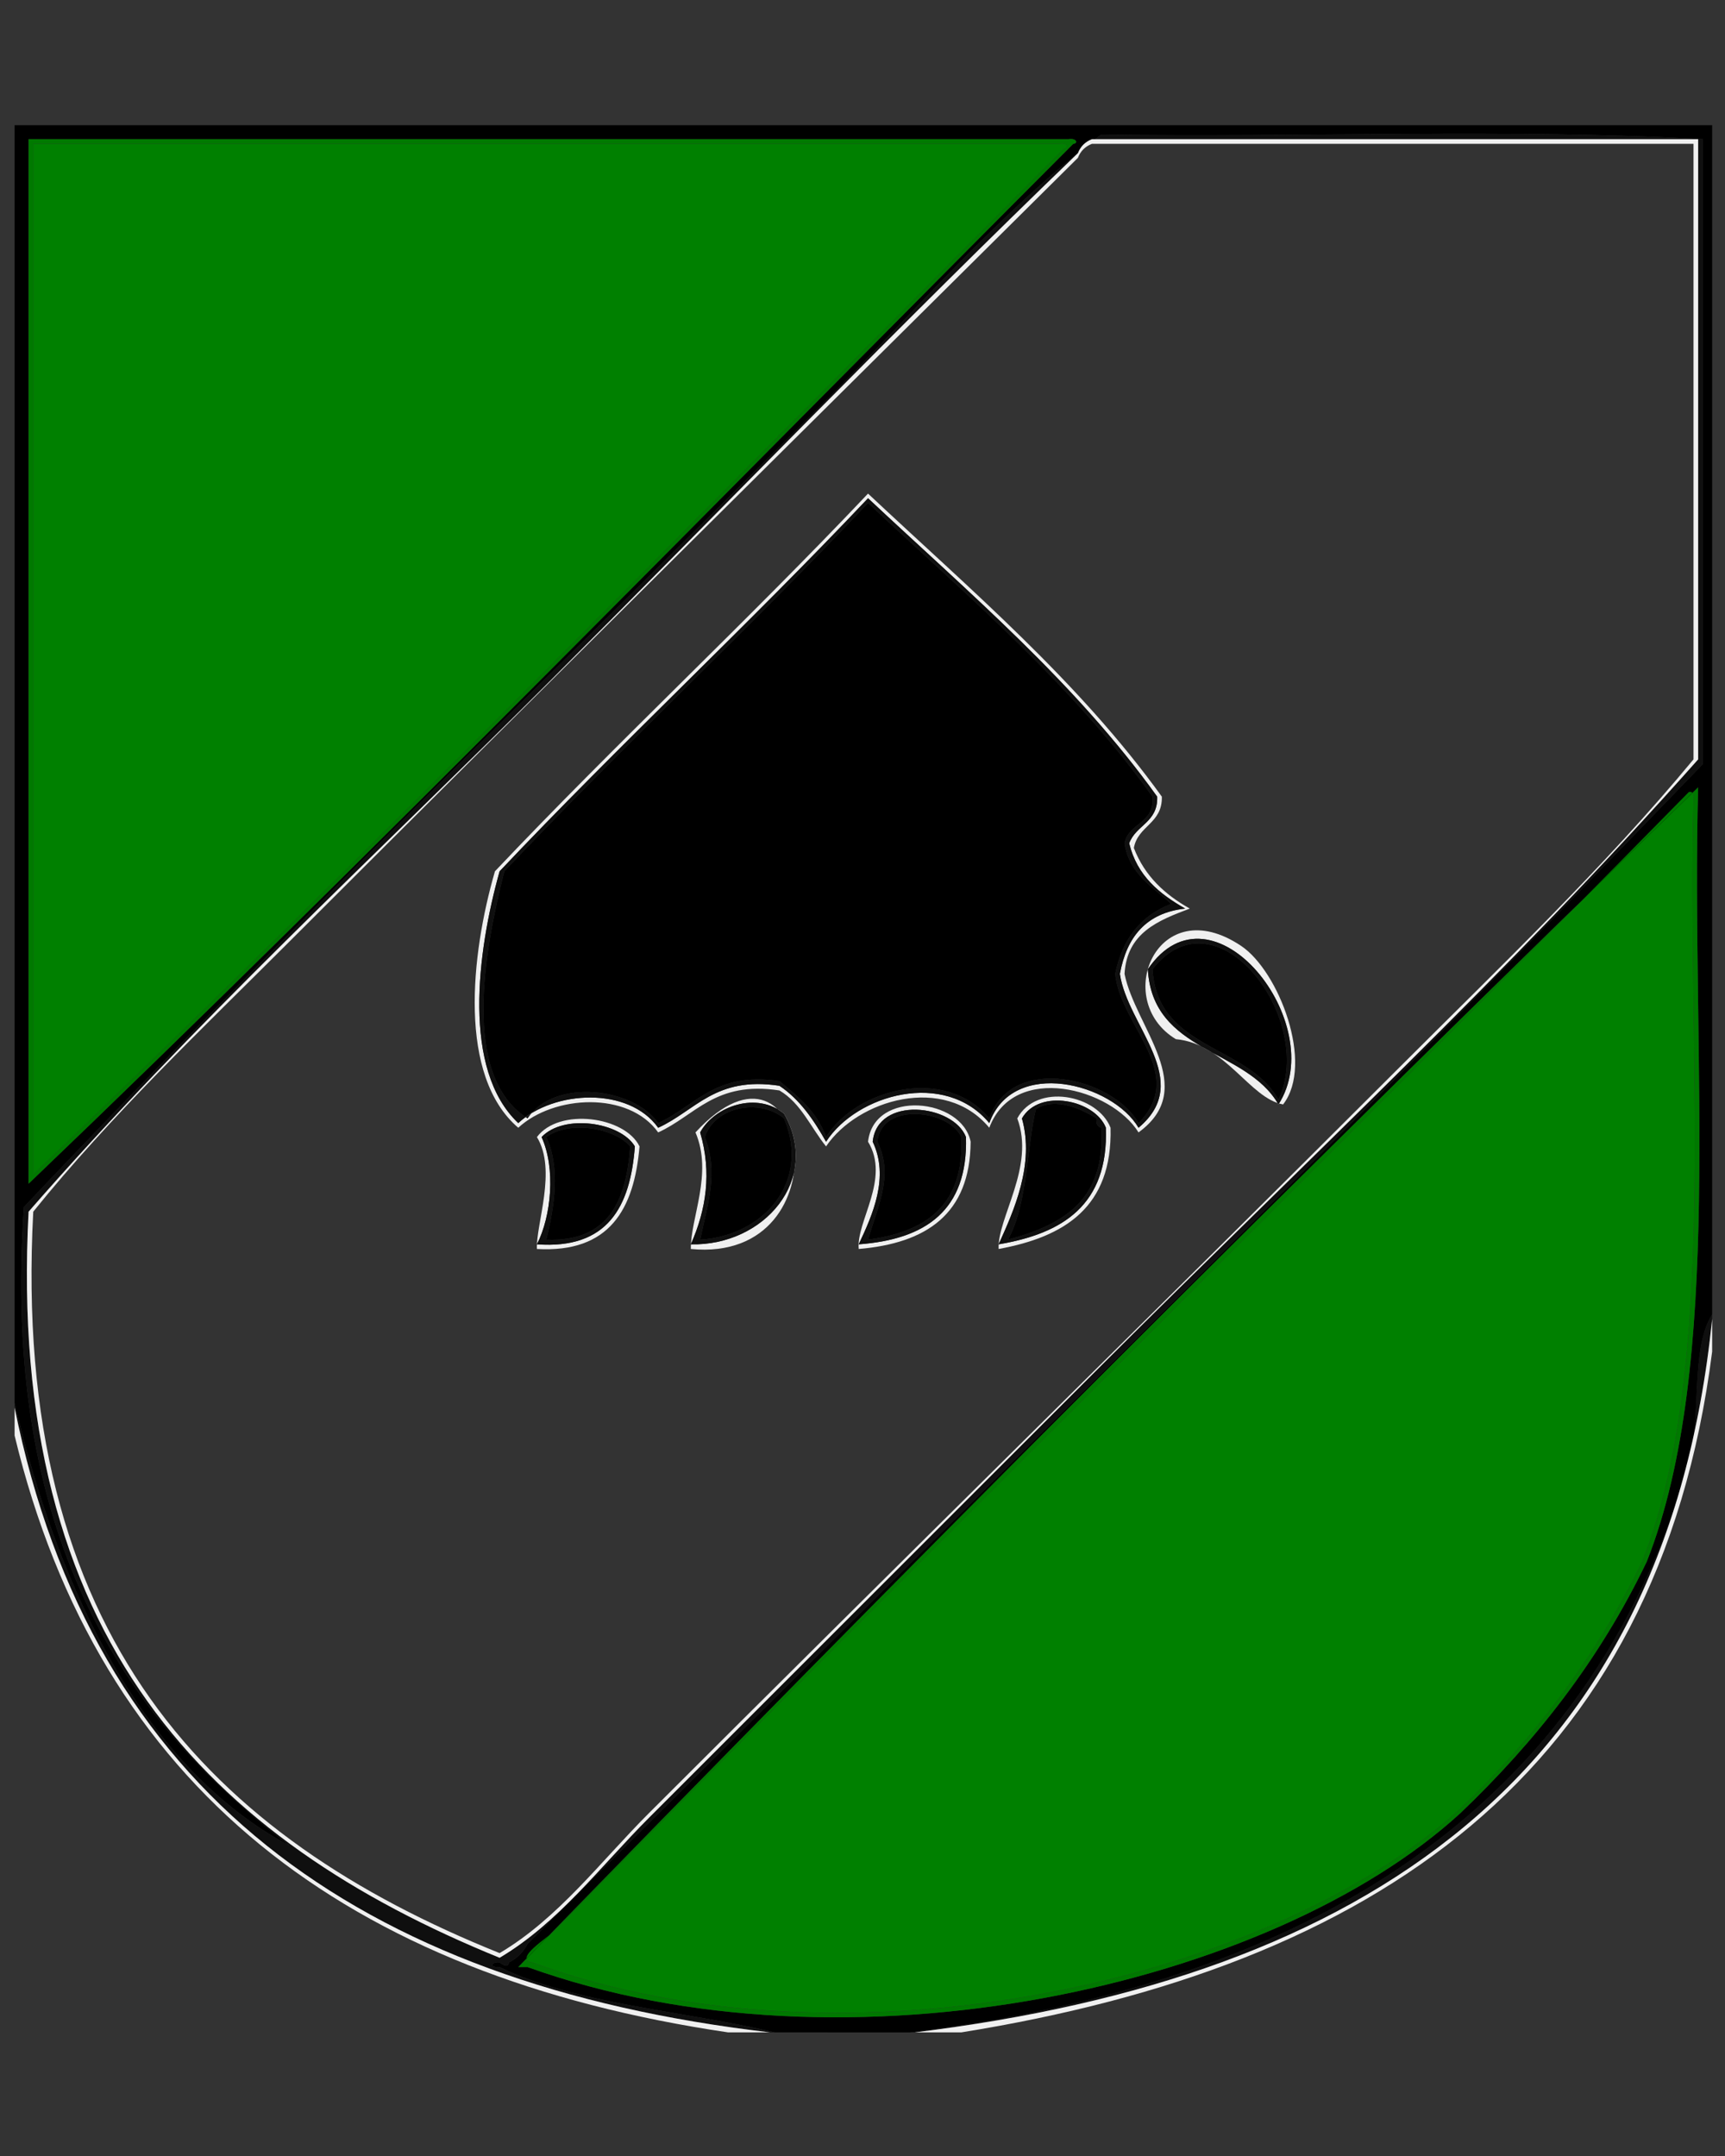
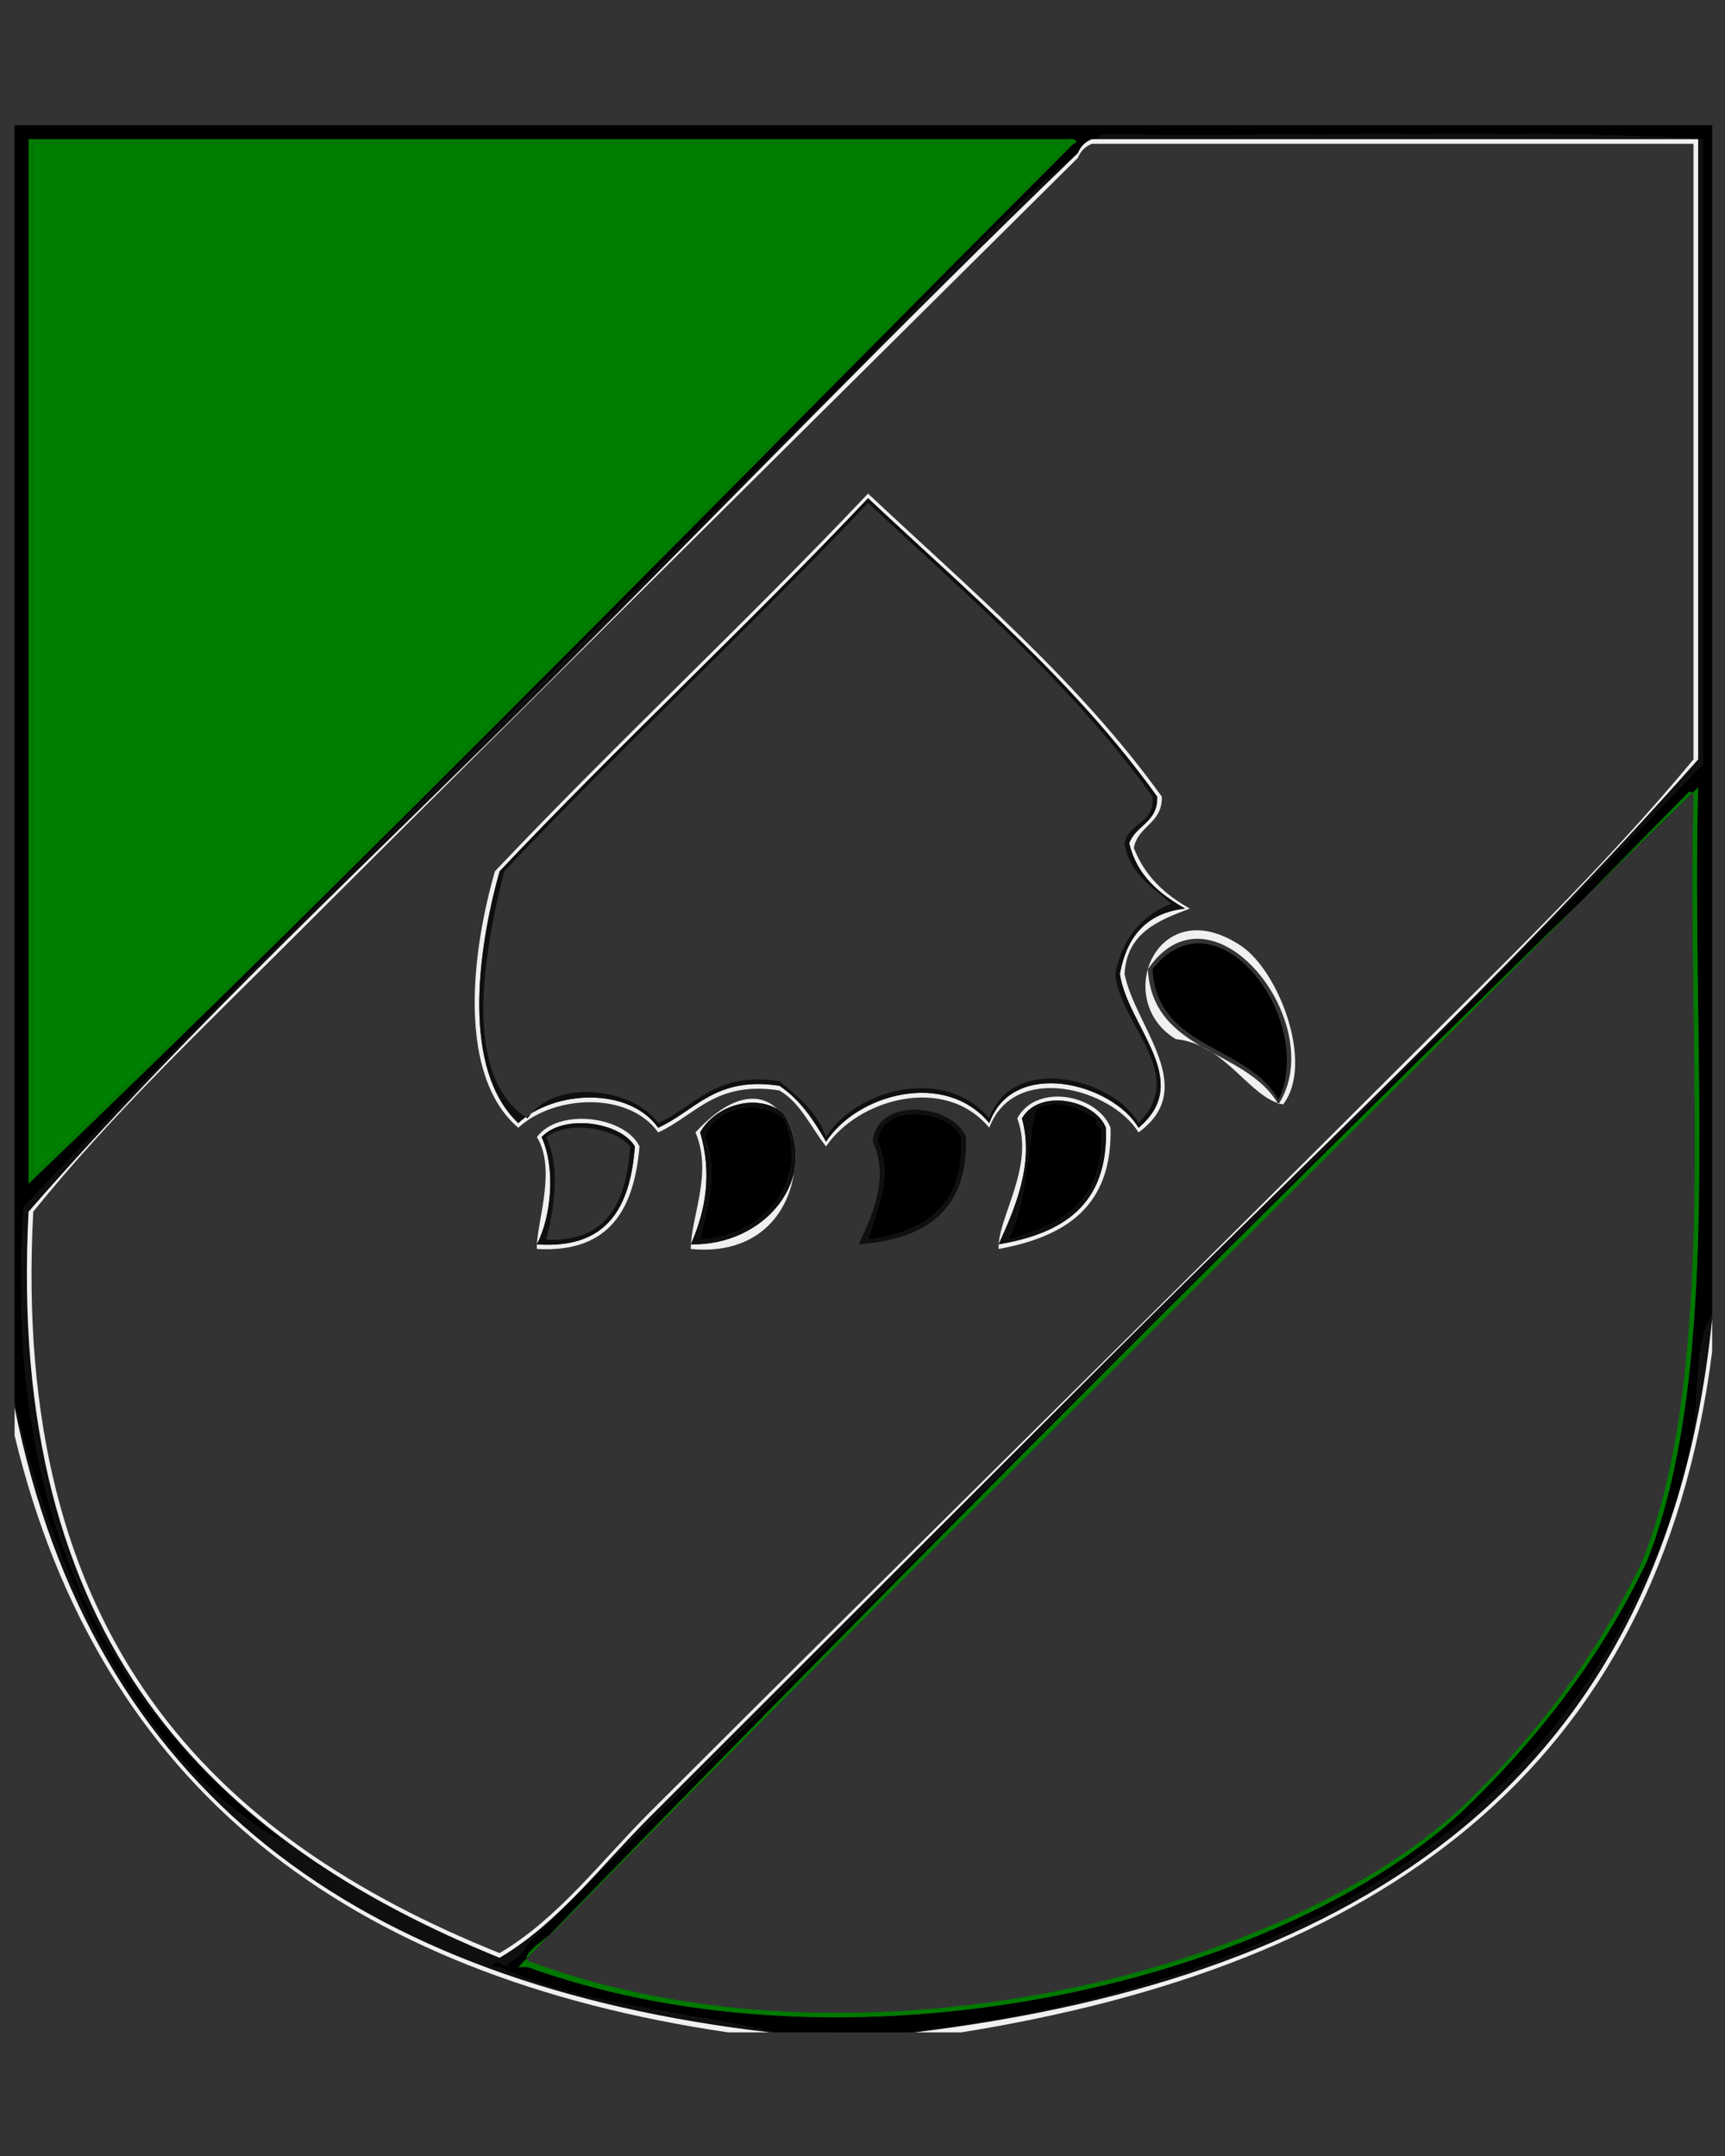
<svg xmlns="http://www.w3.org/2000/svg" version="1.1" id="Ebene_1" x="0px" y="0px" width="226.77px" height="283.46px" viewBox="0 0 226.77 283.46" xml:space="preserve">
  <rect x="0" y="0" width="226.77" height="283.46" fill="#333333" stroke="none" />
  <g>
    <g>
      <path fill-rule="evenodd" clip-rule="evenodd" fill="#008000" d="M4.372,154.403c0-45.164,0-90.328,0-135.491    c44.959,0,89.919,0,134.878,0c1.095-0.172,1.258,0.58,0.612,0.613C95.056,64.434,49.179,111.538,4.372,154.403z" />
-       <path fill-rule="evenodd" clip-rule="evenodd" d="M151.511,104.744c0.303,3.572-3.14,3.399-3.678,6.131    c0.633,4.067,3.701,5.699,6.131,7.97c-3.995,1.523-6.421,4.615-7.357,9.196c0.664,6.849,9.574,13.052,3.065,19.619    c-3.335-5.908-16.588-9.243-19.618-0.613c-5.787-6.98-17.5-3.896-21.458,2.452c-1.185-3.312-3.672-5.319-6.131-7.356    c-8.444-1.292-11.024,3.281-15.94,5.518c-3.241-4.646-13.655-5.961-17.166-0.613c-8.837-5.588-5.642-22.264-3.065-32.493    c15.584-16.5,32.237-31.933,47.82-48.433C127.195,78.378,140.964,89.951,151.511,104.744z" />
-       <path fill-rule="evenodd" clip-rule="evenodd" fill="#008000" d="M222.016,104.13c0.521-0.113,0.578,0.239,0.613,0.613    c-0.92,34.844,3.411,74.938-6.744,100.545c-6.125,12.677-14.28,23.322-23.91,32.493c-24.624,22.473-80.152,35.533-122.003,20.231    c-2.547-0.478,2.134-3.312,3.065-4.291C122.339,203.501,172.714,154.352,222.016,104.13z" />
      <path fill-rule="evenodd" clip-rule="evenodd" d="M168.064,144.594c-3.975-7.265-15.95-6.529-16.554-17.166    C159.967,116.64,173.077,134.086,168.064,144.594z" />
      <path fill-rule="evenodd" clip-rule="evenodd" d="M103.078,147.046c3.53,8.427-2.779,15.449-11.035,15.94    c1.005-4.847,2.435-8.754,0.613-13.488C93.973,145.459,99.88,144.371,103.078,147.046z" />
      <path fill-rule="evenodd" clip-rule="evenodd" d="M132.506,162.986c2.618-4.685,2.52-12.715,3.679-17.166    c2.611-1.685,6.206,0.105,7.97,1.226c-0.1,0.713,0.135,1.091,0.613,1.227C145.391,157.888,139.597,161.085,132.506,162.986z" />
      <path fill-rule="evenodd" clip-rule="evenodd" d="M126.375,149.498c0.41,8.994-4.679,12.487-12.262,13.488    c1.197-4.28,3.445-8.397,1.227-12.875C115.849,144.771,124.81,145.92,126.375,149.498z" />
-       <path fill-rule="evenodd" clip-rule="evenodd" d="M82.846,150.725c-0.506,7.26-2.931,12.601-11.036,12.262    c1.074-4.275,1.875-9.513,0-13.488C74.89,147.218,80.846,148.338,82.846,150.725z" />
      <path fill-rule="evenodd" clip-rule="evenodd" fill="#0F0F0F" d="M119.631,267.21c52.522-6.538,89.063-29.057,102.385-74.796    c1.695-5.865,0.149-14.973,3.065-19.618c0,0.204,0,0.408,0,0.612c-6.085,60.129-45.824,86.601-104.837,93.802    C120.04,267.21,119.835,267.21,119.631,267.21z" />
      <path fill-rule="evenodd" clip-rule="evenodd" d="M101.852,267.21c-12.065-2.854-26.143-3.694-36.172-8.583    c-1.517,0.078-1.042-0.751,0-0.613c0.546,0.377,1.097,0.741,1.226,0c1.081-0.554,1.898-1.371,2.453-2.452    c51.651-51.549,103.867-102.539,154.496-155.109c0-27.384,0-54.769,0-82.153c-25.14-1.428-52.927-0.207-79.087-0.613    c-13.417,10.276-24.323,23.097-36.172,34.946c-34.914,34.914-71.13,69.725-105.45,106.063    c-2.91,42.556,12.433,66.859,34.946,83.992c-18.928-10.091-30.308-33.043-36.172-58.242c0-55.995,0-111.989,0-167.984    c74.387,0,148.774,0,223.162,0c0,52.112,0,104.224,0,156.336c-2.916,4.646-1.37,13.753-3.065,19.618    c-13.322,45.739-49.862,68.258-102.385,74.796C113.705,267.21,107.778,267.21,101.852,267.21z M68.132,258.627    c0.409,0,0.817,0,1.226,0c42.151,15.158,97.842,2.453,122.616-20.231c9.827-9.383,18.304-20.116,24.523-33.106    c10.242-25.93,5.777-66.565,6.743-101.771C171.998,153.228,118.864,206.361,68.132,258.627z M141.089,18.912    c0.645-0.034,0.482-0.786-0.613-0.613c-45.572,0-91.145,0-136.717,0c0,45.776,0,91.553,0,137.33    C49.178,112.151,95.669,64.434,141.089,18.912z" />
      <path fill-rule="evenodd" clip-rule="evenodd" fill="#007900" d="M223.241,103.518c-0.966,35.206,3.499,75.842-6.743,101.771    c-6.22,12.99-14.696,23.724-24.523,33.106c-24.774,22.685-80.465,35.39-122.616,20.231c-0.409,0-0.817,0-1.226,0    C118.864,206.361,171.998,153.228,223.241,103.518z M73.037,253.723c-0.931,0.979-5.612,3.813-3.065,4.291    c41.852,15.302,97.379,2.241,122.003-20.231c9.63-9.171,17.785-19.816,23.91-32.493c10.155-25.607,5.824-65.702,6.744-100.545    c-0.035-0.374-0.092-0.726-0.613-0.613C172.714,154.352,122.339,203.501,73.037,253.723z" />
      <path fill-rule="evenodd" clip-rule="evenodd" fill="#0F0F0F" d="M1.919,184.444c5.864,25.199,17.244,48.151,36.172,58.242    C15.579,225.554,0.236,201.25,3.146,158.694c34.32-36.337,70.536-71.149,105.45-106.063    c11.849-11.849,22.755-24.669,36.172-34.946c26.16,0.407,53.947-0.814,79.087,0.613c0,27.384,0,54.769,0,82.153    c-50.629,52.57-102.845,103.561-154.496,155.109c-0.554,1.081-1.372,1.898-2.453,2.452c-0.129,0.741-0.68,0.377-1.226,0    c-1.042-0.138-1.517,0.691,0,0.613c10.029,4.889,24.107,5.729,36.172,8.583c-0.204,0-0.409,0-0.613,0    c-54.196-6.295-89.178-31.803-99.319-82.152C1.919,184.853,1.919,184.648,1.919,184.444z M143.541,18.299    c-0.883,0.343-1.496,0.956-1.839,1.839c-23.54,22.646-46.186,46.185-69.278,69.278s-47.143,45.228-68.665,69.891    C0.79,215.616,27.765,241.978,65.68,257.4c7.737-4.586,13.318-12.092,19.619-18.393c19.993-19.993,39.684-39.684,59.469-59.469    c26.407-26.407,53.92-52.006,78.474-79.7c0-27.18,0-54.36,0-81.54C196.675,18.299,170.108,18.299,143.541,18.299z" />
      <path fill-rule="evenodd" clip-rule="evenodd" fill="#007900" d="M3.759,155.629c0-45.776,0-91.553,0-137.33    c45.572,0,91.145,0,136.717,0c1.096-0.173,1.258,0.579,0.613,0.613C95.669,64.434,49.178,112.151,3.759,155.629z M139.862,19.525    c0.646-0.034,0.482-0.786-0.612-0.613c-44.959,0-89.919,0-134.878,0c0,45.164,0,90.327,0,135.491    C49.179,111.538,95.056,64.434,139.862,19.525z" />
      <path fill-rule="evenodd" clip-rule="evenodd" fill="#F0F0F0" d="M223.241,18.299c0,27.18,0,54.36,0,81.54    c-24.554,27.694-52.066,53.293-78.474,79.7c-19.785,19.785-39.476,39.476-59.469,59.469c-6.301,6.301-11.881,13.807-19.619,18.393    c-37.915-15.423-64.89-41.784-61.921-98.093c21.522-24.663,45.572-46.798,68.665-69.891s45.738-46.632,69.278-69.278    c0.343-0.883,0.956-1.496,1.839-1.839C170.108,18.299,196.675,18.299,223.241,18.299z M143.541,18.912    c-0.883,0.343-1.496,0.957-1.839,1.839C107.076,55.147,72.187,89.654,38.091,123.749c-11.542,11.542-23.418,22.78-33.72,35.559    c-2.97,55.899,23.554,82.305,61.308,97.479c7.732-4.577,13.325-12.099,19.619-18.392c32.92-32.921,66.167-65.554,98.706-98.093    c13.239-13.239,26.796-26.161,38.625-40.463c0-26.976,0-53.951,0-80.927C196.266,18.912,169.903,18.912,143.541,18.912z" />
      <path fill-rule="evenodd" clip-rule="evenodd" fill="#F0F0F0" d="M152.737,104.744c0.084,3.558-3.153,3.795-3.679,6.744    c1.419,3.69,4.084,6.135,7.357,7.97c-4.161,1.561-8.27,3.175-8.583,8.583c1.401,7.021,9.914,14.977,1.839,20.845    c-3.573-5.804-16.379-9.264-19.618-0.613c-5.904-7.098-17.307-3.704-21.458,2.452c-2.009-2.487-3.296-5.695-6.131-7.357    c-8.444-1.291-11.024,3.281-15.94,5.519c-3.876-5.445-13.714-4.948-18.392-0.613c-7.952-6.804-6.253-22.711-3.065-33.72    c15.993-16.909,33.054-32.75,49.046-49.659C127.601,77.564,141.785,89.538,152.737,104.744z M114.113,65.506    C98.325,82.211,81.468,97.848,65.68,114.553c-2.984,10.637-4.956,26.089,2.453,33.106c4.678-4.335,14.516-4.832,18.392,0.613    c4.916-2.236,7.496-6.809,15.94-5.518c2.695,1.8,4.506,4.485,6.131,7.356c4.053-6.254,15.611-9.492,21.458-2.452    c3.118-8.65,16.18-5.24,19.618,0.613c7.377-6.176-1.462-13.329-2.452-20.232c0.891-4.831,3.429-8.016,8.583-8.583    c-3.381-1.933-6.329-4.298-7.357-8.583c0.862-2.408,3.802-2.738,3.679-6.131C141.374,89.744,127.398,77.971,114.113,65.506z" />
      <path fill-rule="evenodd" clip-rule="evenodd" fill="#0F0F0F" d="M152.124,104.744c0.123,3.393-2.816,3.723-3.679,6.131    c1.028,4.285,3.977,6.65,7.357,8.583c-5.154,0.567-7.692,3.752-8.583,8.583c0.99,6.903,9.829,14.056,2.452,20.232    c-3.438-5.854-16.5-9.264-19.618-0.613c-5.847-7.04-17.405-3.802-21.458,2.452c-1.625-2.871-3.436-5.557-6.131-7.356    c-8.444-1.292-11.024,3.281-15.94,5.518c-3.876-5.445-13.714-4.948-18.392-0.613c-7.408-7.018-5.437-22.47-2.453-33.106    c15.789-16.705,32.646-32.341,48.434-49.046C127.398,77.971,141.374,89.744,152.124,104.744z M114.113,66.12    c-15.583,16.5-32.236,31.933-47.82,48.433c-2.577,10.229-5.772,26.905,3.065,32.493c3.511-5.348,13.925-4.032,17.166,0.613    c4.916-2.236,7.496-6.809,15.94-5.518c2.459,2.037,4.946,4.045,6.131,7.356c3.958-6.349,15.671-9.433,21.458-2.452    c3.03-8.629,16.283-5.294,19.618,0.613c6.509-6.567-2.401-12.77-3.065-19.619c0.937-4.581,3.362-7.673,7.357-9.196    c-2.43-2.271-5.498-3.903-6.131-7.97c0.538-2.731,3.98-2.559,3.678-6.131C140.964,89.951,127.195,78.378,114.113,66.12z" />
      <path fill-rule="evenodd" clip-rule="evenodd" fill="#F0F0F0" d="M168.678,145.207c-4.396-0.778-7.518-7.966-14.102-8.583    c-8.491-5.144-2.418-19.629,8.583-12.262C168.12,127.684,172.804,139.882,168.678,145.207z M150.898,127.428    c0.598,11.05,12.926,10.371,17.166,17.779C174.89,134.649,159.37,114.967,150.898,127.428z" />
-       <path fill-rule="evenodd" clip-rule="evenodd" fill="#0F0F0F" d="M168.064,145.207c-4.24-7.409-16.568-6.729-17.166-17.779    C159.37,114.967,174.89,134.649,168.064,145.207z M151.511,127.428c0.604,10.637,12.579,9.901,16.554,17.166    C173.077,134.086,159.967,116.64,151.511,127.428z" />
      <path fill-rule="evenodd" clip-rule="evenodd" fill="#F0F0F0" d="M90.816,164.212c-0.04-4.133,2.93-9.9,0.613-15.326    C106.316,132.704,111.444,166.2,90.816,164.212z M92.042,148.886c1.55,5.274,0.801,10.146-1.227,14.714    c9.661,0.223,17.16-8.601,12.262-17.167C99.59,143.498,93.97,145.345,92.042,148.886z" />
      <path fill-rule="evenodd" clip-rule="evenodd" fill="#F0F0F0" d="M131.279,164.212c-0.183-4.087,4.837-10.842,2.452-17.166    c2.505-4.702,10.547-3.164,12.262,1.227C146.255,158.751,139.91,162.625,131.279,164.212z M145.38,148.272    c-1.438-3.684-8.769-5.205-11.035-1.227c1.705,6.021-1.097,12.225-3.065,16.554C139.676,162.187,145.742,158.443,145.38,148.272z" />
      <path fill-rule="evenodd" clip-rule="evenodd" fill="#0F0F0F" d="M103.078,146.433c4.898,8.566-2.601,17.39-12.262,17.167    c2.027-4.568,2.776-9.439,1.227-14.714C93.97,145.345,99.59,143.498,103.078,146.433z M92.655,149.498    c1.822,4.734,0.393,8.642-0.613,13.488c8.256-0.491,14.565-7.514,11.035-15.94C99.88,144.371,93.973,145.459,92.655,149.498z" />
      <path fill-rule="evenodd" clip-rule="evenodd" fill="#0F0F0F" d="M131.279,163.6c1.969-4.329,4.771-10.533,3.065-16.554    c2.267-3.979,9.597-2.457,11.035,1.227C145.742,158.443,139.676,162.187,131.279,163.6z M144.768,148.272    c-0.479-0.136-0.713-0.514-0.613-1.227c-1.764-1.12-5.358-2.91-7.97-1.226c-1.159,4.451-1.061,12.481-3.679,17.166    C139.597,161.085,145.391,157.888,144.768,148.272z" />
-       <path fill-rule="evenodd" clip-rule="evenodd" fill="#F0F0F0" d="M112.887,164.212c-0.346-3.626,4.198-9.242,1.226-14.101    c0.771-6.92,12.342-5.79,13.487,0C127.539,159.654,121.738,163.459,112.887,164.212z M114.727,150.111    c2.208,4.637,0.006,9.581-1.839,13.488c8.758-0.643,14.378-4.423,14.101-14.102C125.319,145.173,115.336,144.022,114.727,150.111z    " />
      <path fill-rule="evenodd" clip-rule="evenodd" fill="#0F0F0F" d="M126.988,149.498c0.277,9.679-5.343,13.459-14.101,14.102    c1.845-3.907,4.047-8.852,1.839-13.488C115.336,144.022,125.319,145.173,126.988,149.498z M115.34,150.111    c2.219,4.478-0.029,8.595-1.227,12.875c7.583-1.001,12.672-4.494,12.262-13.488C124.81,145.92,115.849,144.771,115.34,150.111z" />
      <path fill-rule="evenodd" clip-rule="evenodd" fill="#F0F0F0" d="M70.584,164.212c-0.147-3.259,2.662-10.367,0-14.714    c2.902-3.905,11.576-2.724,13.488,1.227C83.364,159.008,80.114,164.75,70.584,164.212z M71.198,149.498    c1.874,4.116,1.283,10.401-0.613,14.102c9.256,0.673,12.279-4.888,12.875-12.875C81.568,147.531,74.122,146.4,71.198,149.498z" />
      <path fill-rule="evenodd" clip-rule="evenodd" fill="#0F0F0F" d="M83.459,150.725c-0.596,7.987-3.619,13.548-12.875,12.875    c1.896-3.7,2.487-9.985,0.613-14.102C74.122,146.4,81.568,147.531,83.459,150.725z M71.811,149.498    c1.875,3.976,1.074,9.213,0,13.488c8.104,0.339,10.529-5.002,11.036-12.262C80.846,148.338,74.89,147.218,71.811,149.498z" />
      <path fill-rule="evenodd" clip-rule="evenodd" fill="#F0F0F0" d="M120.244,267.21c59.013-7.201,98.752-33.673,104.837-93.802    c0,1.431,0,2.861,0,4.292c-7.085,55.654-44.654,80.822-98.706,89.51C124.331,267.21,122.288,267.21,120.244,267.21z" />
      <path fill-rule="evenodd" clip-rule="evenodd" fill="#F0F0F0" d="M1.919,185.058c10.141,50.35,45.123,75.857,99.319,82.152    c-1.839,0-3.678,0-5.518,0c-50.044-7.381-82.673-32.178-93.801-78.475C1.919,187.51,1.919,186.283,1.919,185.058z" />
    </g>
  </g>
</svg>